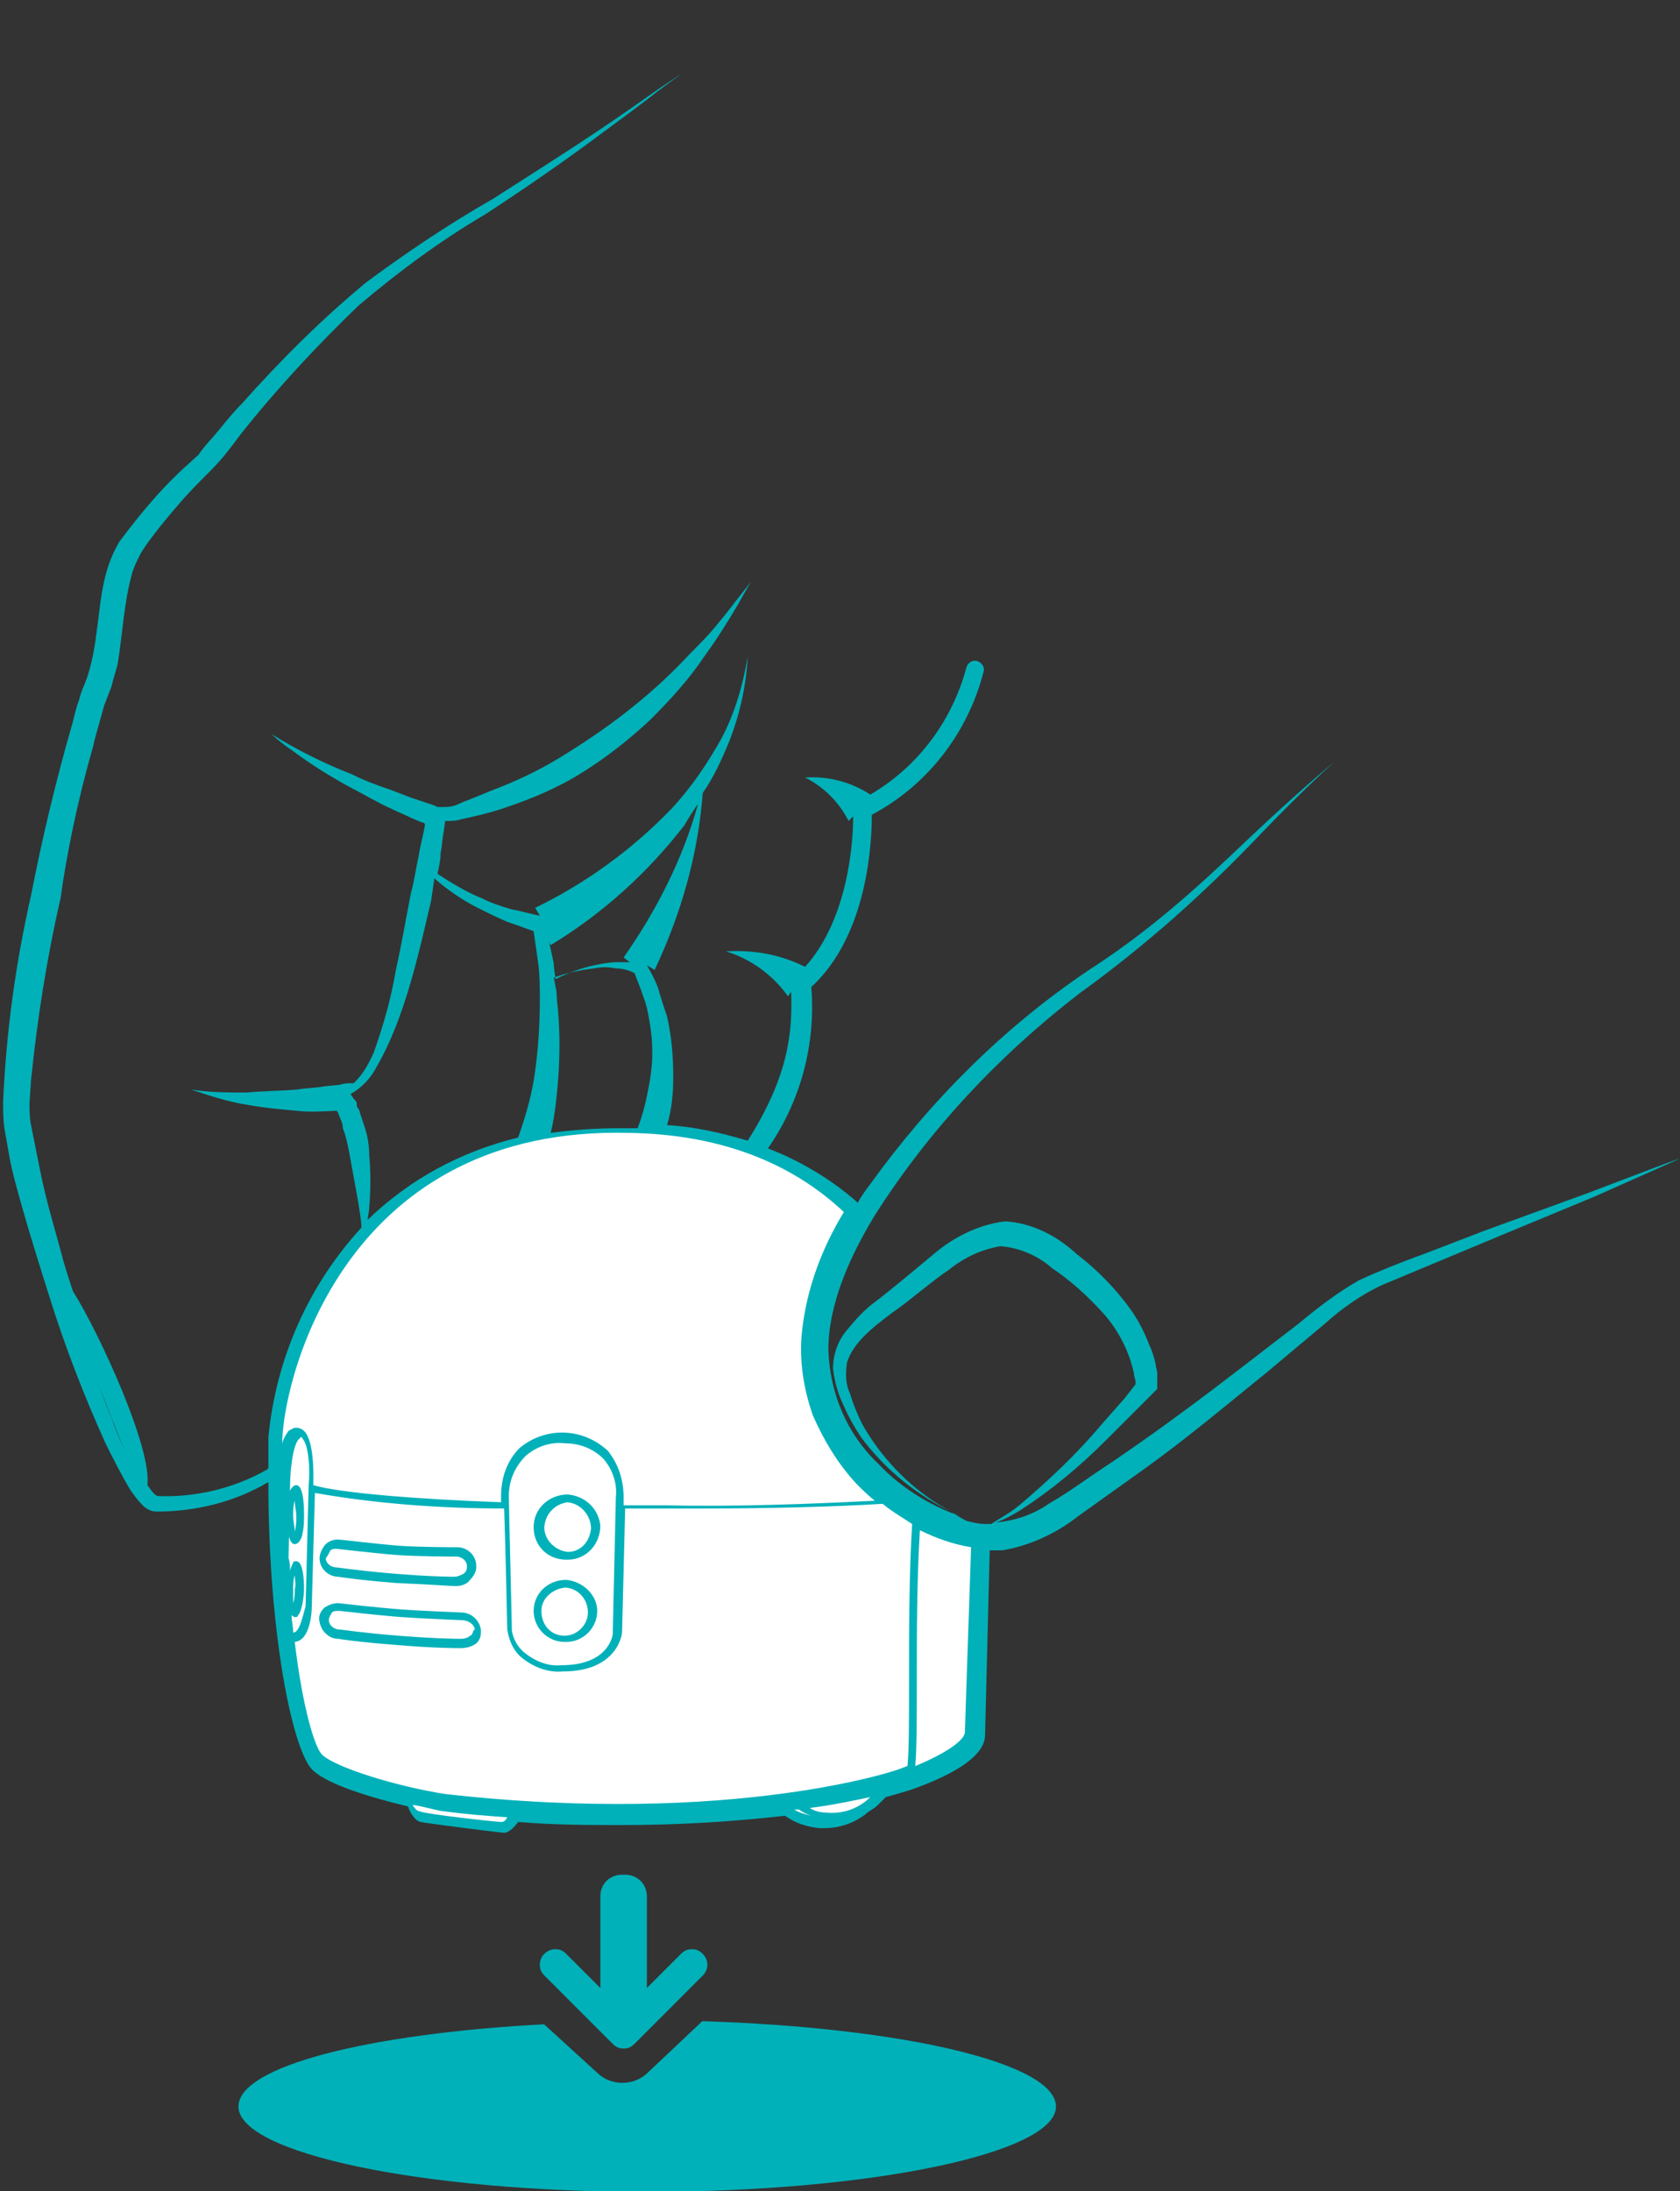
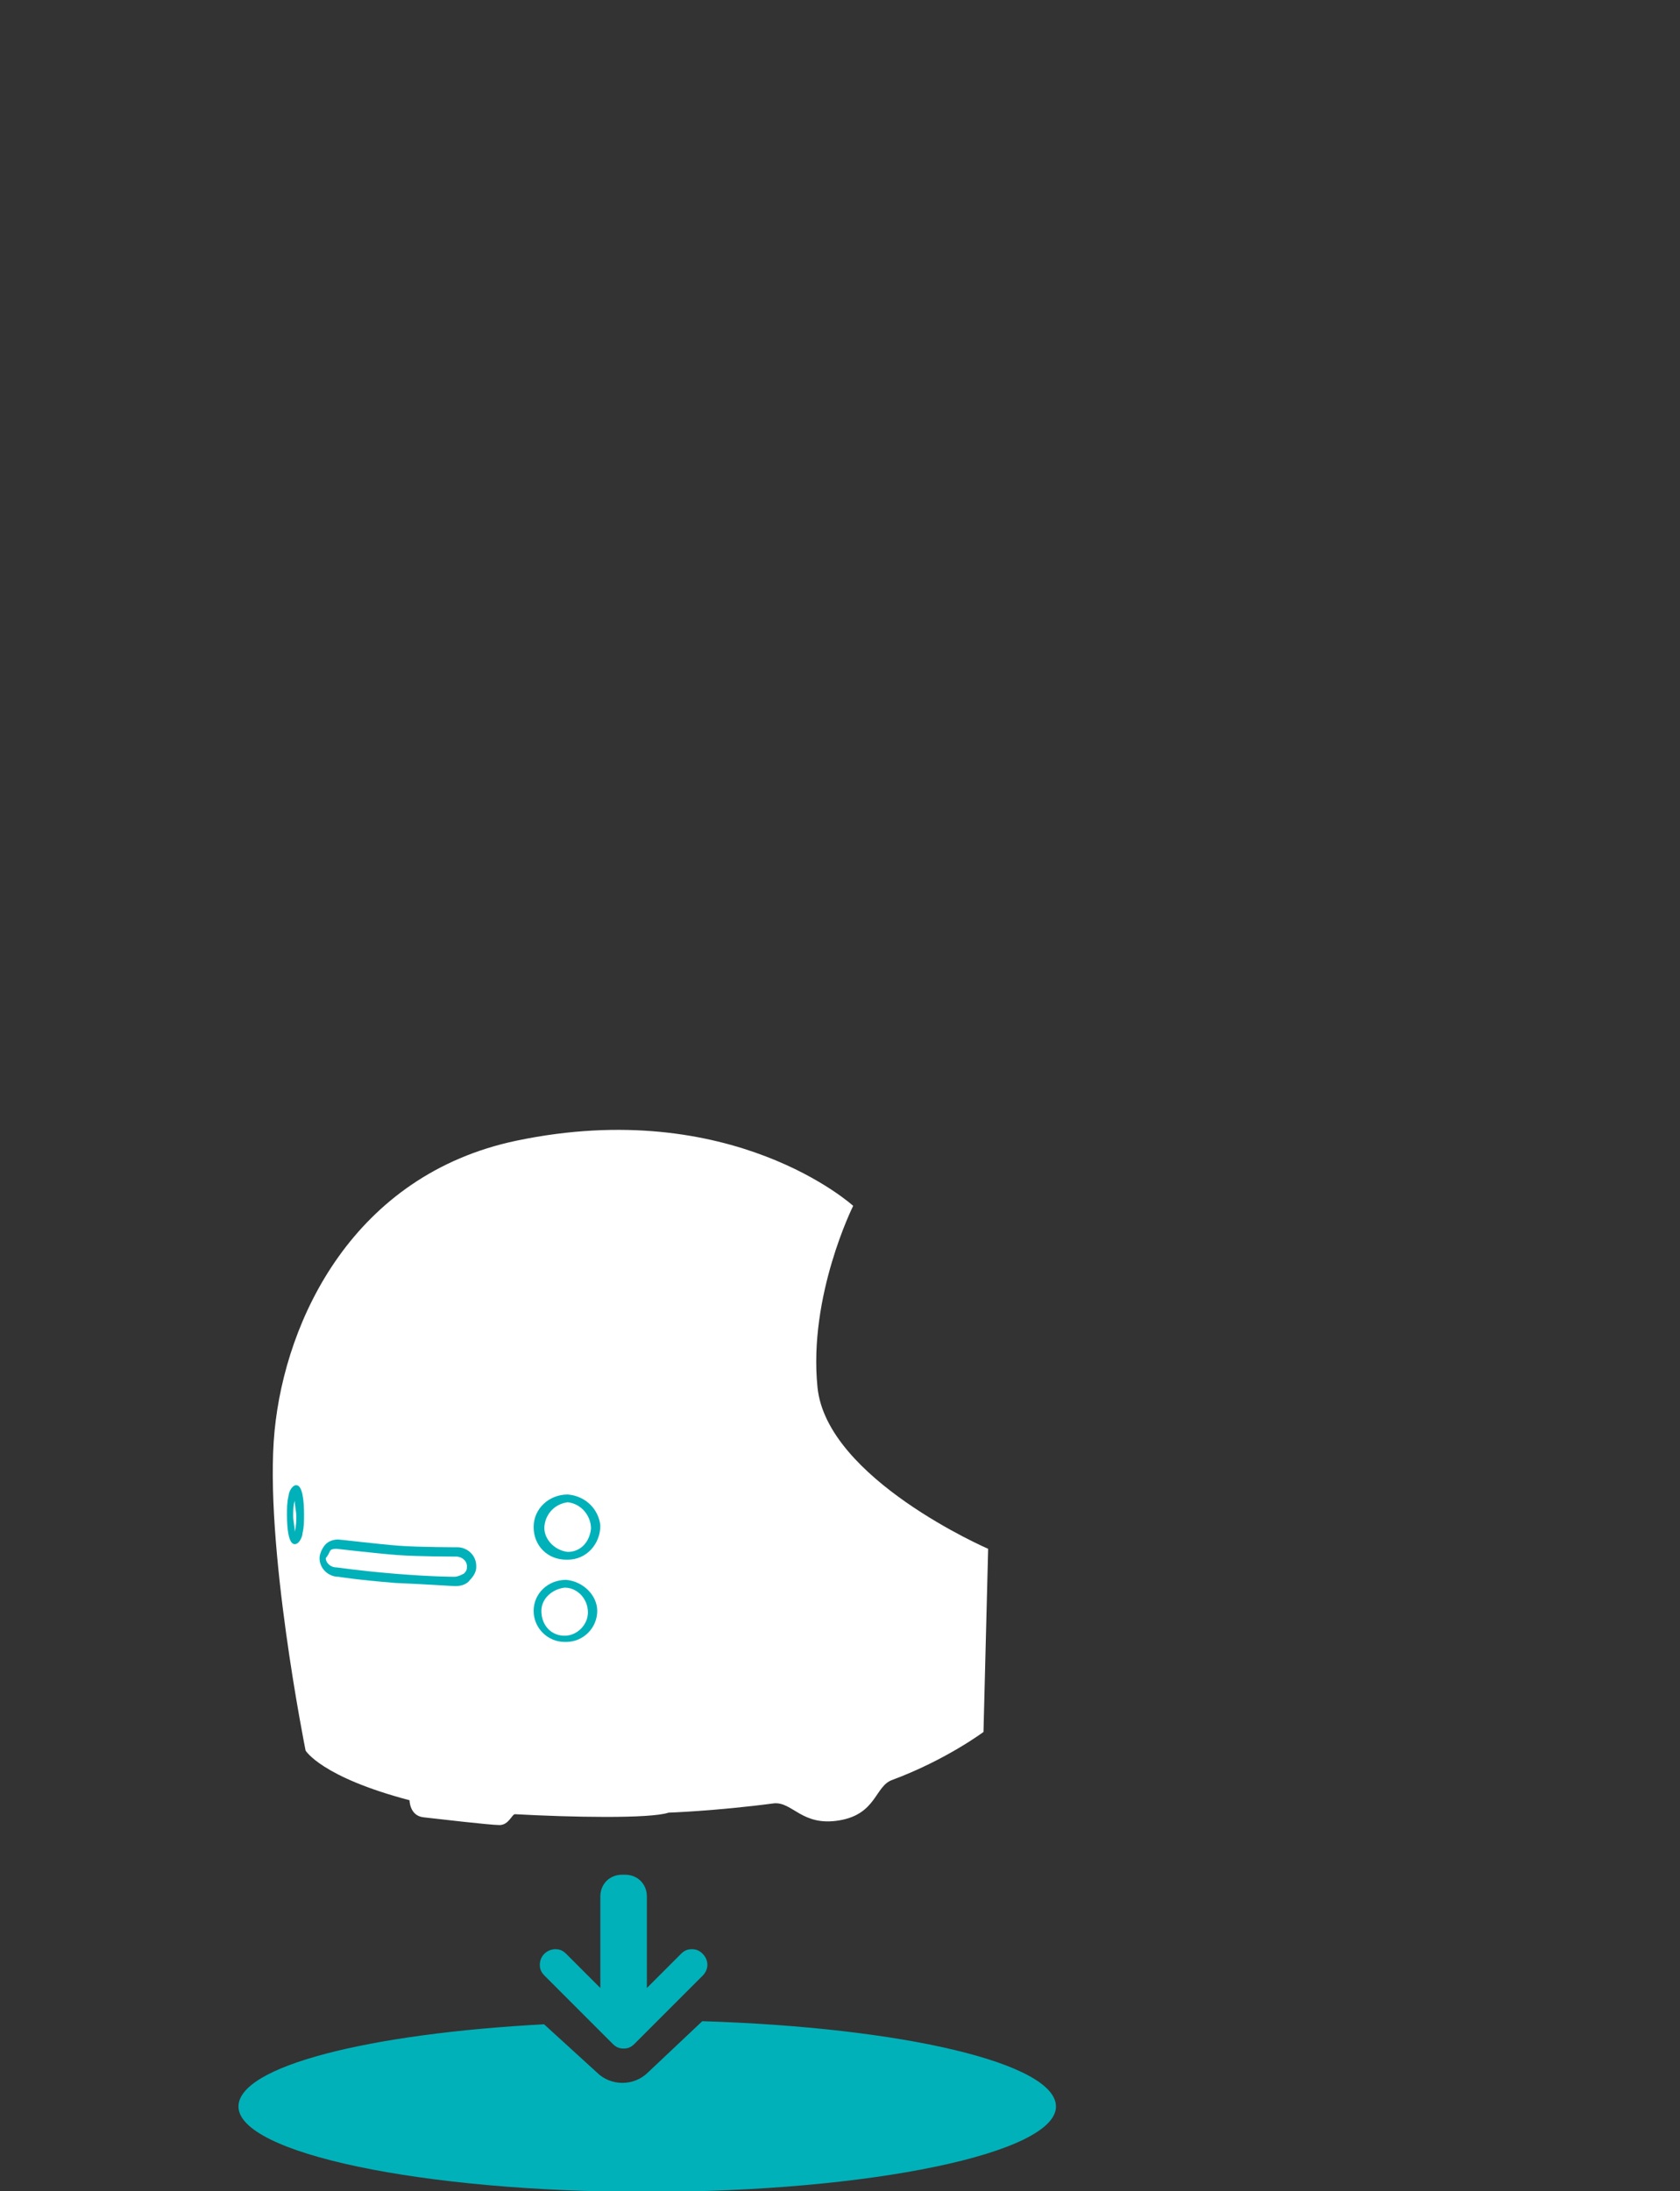
<svg xmlns="http://www.w3.org/2000/svg" xmlns:ns1="http://www.inkscape.org/namespaces/inkscape" xmlns:ns2="http://sodipodi.sourceforge.net/DTD/sodipodi-0.dtd" version="1.1" id="svg9725" ns1:version="0.91 r13725" ns2:docname="load-ozobot.svg" x="0px" y="0px" viewBox="0 0 108.3 141.2" style="enable-background:new 0 0 108.3 141.2;" xml:space="preserve">
  <rect x="0" y="0" width="108.3" height="141.2" fill="#333333" stroke="none" />
  <style type="text/css">
	.st0{fill:#FFFFFF;}
	.st1{fill:#00B1B9;}
</style>
  <path class="st0" d="M63.4,111.6c0,0-2.4,1.8-5.9,3.1c-1.1,0.4-1,2.2-3.4,2.6c-2.4,0.4-3-1.2-4.2-1.1c-3.8,0.5-6.8,0.6-6.8,0.6  c-1.2,0.4-6.3,0.3-9.9,0.1c-0.2,0-0.4,0.7-1,0.7c-0.6,0-4-0.4-4.9-0.5c-0.9-0.1-0.9-1.1-0.9-1.1c-5.7-1.5-6.7-3.2-6.7-3.2  S17,99.4,17.7,92.2c0.7-7.2,5.1-16.5,15.6-18.7C47.2,70.6,55,77.7,55,77.7s-2.9,5.8-2.3,11.7c0.6,5.9,11,10.4,11,10.4L63.4,111.6" />
  <g>
    <g id="Group_1054" transform="translate(16.073 132.538)">
      <path id="Path_342" class="st1" d="M29.2-2.3l-3.5,3.3c-0.9,0.9-2.4,0.9-3.3,0L19-2.1C7.7-1.5-0.7,0.6-0.7,3.2    c0,3,11.8,5.5,26.3,5.5S52,6.2,52,3.2C52,0.4,42.1-1.9,29.2-2.3z" />
    </g>
    <g id="Group_1055" transform="translate(0)">
      <path id="Path_343" class="st1" d="M21.8,101.6c0,0,1.2,0.2,3.7,0.4c2.3,0.1,3.6,0.2,3.8,0.2c0.1,0,0.1,0,0.1,0    c0.3,0,0.7-0.1,0.9-0.4c0.2-0.2,0.4-0.5,0.4-0.8v-0.1c0-0.7-0.6-1.2-1.2-1.2c0,0-2.5,0-3.8-0.1c-1.3-0.1-3.8-0.4-3.9-0.4    c-0.3,0-0.6,0.1-0.8,0.3c-0.2,0.2-0.4,0.6-0.4,0.9C20.6,101.1,21.2,101.6,21.8,101.6z M21.3,99.9c0.1-0.1,0.3-0.1,0.4-0.1    c0,0,2.6,0.3,3.9,0.4s3.8,0.1,3.8,0.1c0.4,0,0.7,0.3,0.7,0.6v0.1c0,0.2-0.1,0.3-0.2,0.4c-0.2,0.1-0.4,0.2-0.6,0.2c0,0-0.1,0-0.1,0    l0,0c0,0-1.4,0-3.8-0.2s-3.6-0.4-3.7-0.4c-0.4,0-0.7-0.3-0.7-0.6C21.1,100.3,21.2,100.1,21.3,99.9L21.3,99.9z" />
-       <path id="Path_344" class="st1" d="M29.7,103.9c0,0-2.6-0.1-3.9-0.2c-1.4-0.1-4-0.4-4-0.4c-0.3,0-0.6,0.1-0.9,0.3    c-0.2,0.2-0.4,0.5-0.3,0.9c0.1,0.6,0.6,1.1,1.2,1.1c0,0,1.2,0.2,3.8,0.4c2.4,0.2,3.8,0.2,4,0.2c0,0,0.1,0,0.1,0    c0.4,0,0.7-0.1,1-0.3c0.2-0.2,0.3-0.4,0.3-0.7V105C30.9,104.4,30.4,103.9,29.7,103.9z M30.5,105.1c0,0.1-0.1,0.3-0.2,0.3    c-0.2,0.2-0.5,0.2-0.7,0.2h0c0,0-1.4,0-3.9-0.2s-3.7-0.4-3.8-0.4c-0.4,0-0.7-0.3-0.7-0.6c0-0.2,0.1-0.3,0.2-0.5    c0.1-0.1,0.3-0.1,0.4-0.1h0.1c0,0,2.6,0.3,4,0.4s3.9,0.2,3.9,0.2c0.4,0,0.8,0.3,0.8,0.6L30.5,105.1z" />
      <path id="Path_345" class="st1" d="M36.6,96.3C36.6,96.3,36.6,96.3,36.6,96.3c-1.2,0-2.2,0.9-2.2,2.1c0,1.2,0.9,2.1,2.1,2.1l0,0    c0,0,0,0,0.1,0c1.2,0,2.1-1,2.1-2.2C38.6,97.3,37.8,96.4,36.6,96.3z M36.6,100L36.6,100c-0.9-0.1-1.6-0.9-1.5-1.7    c0.1-0.8,0.7-1.4,1.5-1.5h0c0.9,0.1,1.5,0.9,1.5,1.7C38,99.4,37.4,100,36.6,100z" />
      <path id="Path_346" class="st1" d="M36.5,101.8C36.5,101.8,36.5,101.8,36.5,101.8c-1.2,0-2.1,0.9-2.1,2c0,1.1,0.9,2,2,2    c0,0,0,0,0.1,0c1.1,0,2-0.9,2-2C38.5,102.8,37.6,101.9,36.5,101.8z M36.4,105.4L36.4,105.4c-0.9,0-1.5-0.7-1.5-1.6    c0-0.8,0.7-1.4,1.5-1.5h0c0.8,0,1.5,0.7,1.5,1.6C37.9,104.7,37.2,105.4,36.4,105.4z" />
      <path id="Path_347" class="st1" d="M19.6,97.6c0-0.9-0.1-1.9-0.5-1.9h0c-0.3,0-0.5,0.5-0.5,0.7c-0.1,0.4-0.1,0.8-0.1,1.2    c0,0.9,0.1,1.9,0.5,1.9h0c0.3,0,0.5-0.5,0.5-0.7C19.6,98.4,19.6,98,19.6,97.6z M19,98.7c0-0.3-0.1-0.7-0.1-1c0-0.3,0-0.7,0.1-1    c0,0.3,0.1,0.7,0.1,1C19.1,98,19.1,98.3,19,98.7L19,98.7z" />
-       <path id="Path_348" class="st1" d="M102.3,76.9l-6.6,2.4l-3.9,1.5c-1.4,0.5-2.9,1.1-4.2,1.7c-1.4,0.8-2.7,1.8-3.9,2.8l-3.9,3    c-2.6,2-5.3,4-8.1,5.9c-1.4,0.9-2.7,1.9-4.1,2.7c-1,0.7-2.2,1.1-3.4,1.2c0.6-0.2,1.1-0.5,1.6-0.8c2-1.3,3.8-2.8,5.5-4.5    c0.5-0.5,1-1,1.6-1.6l0.8-0.8l0.4-0.4l0.3-0.3l0.2-0.2c0-0.1,0-0.2,0-0.2c0-0.4,0-0.5,0-0.8c0-0.2-0.1-0.4-0.1-0.6    c-0.1-0.4-0.2-0.8-0.4-1.2c-0.3-0.8-0.7-1.6-1.2-2.3c-1-1.4-2.2-2.6-3.5-3.6c-1.3-1.2-2.9-2-4.6-2.1c-1.7,0.2-3.3,1-4.6,2.1    c-1.2,1-2.5,2.1-3.8,3.1c-0.7,0.5-1.3,1.2-1.8,1.8c-0.6,0.7-0.9,1.6-0.9,2.5c0.1,0.8,0.3,1.6,0.7,2.4c0.3,0.7,0.7,1.4,1.1,2    c1.4,1.9,3.3,3.5,5.4,4.6c0.4,0.2,0.7,0.4,1,0.5c-2-0.7-3.9-1.9-5.3-3.4c-2-1.9-3.1-4.5-3.2-7.3c0-2.9,1.3-5.9,3-8.7    c3.5-5.5,8-10.3,13.2-14.3c4.3-3.1,8.2-6.6,11.8-10.4c2.8-2.9,4.6-4.5,4.6-4.5s-1.7,1.4-4.4,3.9c-2.7,2.5-6.4,6.3-11.4,9.5    c-5.5,3.7-10.2,8.4-14.1,13.8c-0.3,0.4-0.6,0.8-0.8,1.2c-1.7-1.5-3.7-2.7-5.8-3.5c2.1-3,3.1-6.7,2.8-10.4    c3.7-3.4,3.9-9.5,3.9-11.1c3.6-1.9,6.2-5.3,7.2-9.2c0.1-0.3-0.1-0.6-0.4-0.7c-0.3-0.1-0.6,0.1-0.7,0.4l0,0    c-0.9,3.4-3.1,6.4-6.2,8.2c-1.2-0.8-2.7-1.2-4.2-1.1c1.2,0.6,2.2,1.6,2.8,2.8l0.3-0.3c0,1.6-0.3,6.6-3.1,9.7    c-1.6-0.8-3.3-1.1-5.1-1c1.6,0.5,3,1.5,4,2.9l0.2-0.3c0.1,2.7-0.2,5.5-2.8,9.6c-1.7-0.5-3.4-0.9-5.2-1c0.3-1,0.4-2,0.4-3.1    c0-1.3-0.1-2.6-0.4-3.9c-0.2-0.6-0.4-1.2-0.6-1.9c-0.2-0.5-0.4-0.9-0.7-1.4l0.5,0.3c1.7-3.6,2.8-7.4,3.1-11.4    c0.7-1,1.2-2.1,1.7-3.3c0.7-1.8,1.1-3.6,1.2-5.5c-0.3,1.8-0.8,3.6-1.7,5.3c-0.9,1.6-1.9,3.1-3.2,4.5c-2.5,2.6-5.5,4.8-8.8,6.4    l0.3,0.5c-0.6-0.1-1.2-0.3-1.8-0.4c-0.7-0.2-1.3-0.4-1.9-0.7c-1-0.4-2-1-2.9-1.6c0.1-0.4,0.2-0.9,0.2-1.3c0.1-0.5,0.1-0.9,0.2-1.4    l0.1-0.7c0.4,0,0.7,0,1-0.1c0.9-0.2,1.8-0.4,2.7-0.7c1.8-0.6,3.5-1.3,5.1-2.3c1.6-1,3-2.1,4.4-3.4c1.3-1.3,2.5-2.6,3.5-4.1    c0.8-1.1,1.5-2.2,2.2-3.4c0.5-0.9,0.8-1.4,0.8-1.4l-1.1,1.4c-0.3,0.4-0.7,0.9-1.2,1.5s-1,1.1-1.6,1.7c-2.3,2.5-5,4.6-7.9,6.4    c-1.4,0.9-2.8,1.6-4.3,2.2c-0.8,0.3-1.7,0.7-2.5,1c-0.4,0.2-0.7,0.3-1.1,0.3c-0.2,0-0.4,0-0.5,0l-0.2-0.1l-1.5-0.5l-1.3-0.5    c-0.9-0.3-1.7-0.6-2.5-1c-1.8-0.7-3.6-1.6-5.2-2.6c0,0,0.5,0.5,1.4,1.1c1.2,0.9,2.5,1.7,3.8,2.4c0.8,0.4,1.6,0.9,2.5,1.3    c0.4,0.2,0.9,0.4,1.3,0.6l0.7,0.3c0.1,0,0.1,0,0.2,0.1l0,0c-0.1,0.7-0.3,1.3-0.4,2c-0.2,0.9-0.3,1.7-0.5,2.4    c-0.3,1.5-0.6,3.3-1,5.1c-0.3,1.8-0.8,3.5-1.4,5.2c-0.3,0.7-0.7,1.4-1.2,1.9c-0.1,0.1-0.1,0.1-0.2,0.1v0c-0.3,0-0.5,0-0.8,0.1    l-1,0.1c-0.5,0.1-1.1,0.1-1.7,0.2c-1.1,0.1-2.3,0.1-3.3,0.2c-1.2,0-2.4,0-3.6-0.2c1.2,0.4,2.4,0.8,3.7,1c1.1,0.2,2.3,0.3,3.4,0.4    c1.1,0.1,2.8-0.1,2.3,0c0,0,0,0,0.1,0.1c0,0.1,0.1,0.2,0.1,0.3c0.1,0.2,0.2,0.4,0.2,0.7c0.2,0.5,0.3,1,0.4,1.5    c0.2,1.1,0.4,2.2,0.6,3.3c0.1,0.7,0.2,1.2,0.2,1.6c-3.4,3.7-5.5,8.4-6,13.5c0,0.7,0,1.4,0,2c0,0-0.1,0.1-0.1,0.1    c-2.1,1.2-4.6,1.8-7,1.7c-0.2,0-0.4-0.3-0.7-0.7c0.3-2.4-3.1-9.8-4.8-12.5c-0.2-0.6-0.4-1.2-0.6-1.9c-0.5-1.9-1.1-3.8-1.5-5.8    c-0.2-1-0.4-2-0.6-3c-0.1-0.5-0.1-1-0.1-1.4l0.1-1.5c0.4-3.9,1-7.8,1.9-11.7C4.3,55,5,51.6,6,48.1c0.2-0.9,0.5-1.8,0.7-2.6    l0.5-1.3c0.1-0.5,0.3-1,0.4-1.5c0.3-1.9,0.4-3.9,0.9-5.7c0.1-0.4,0.3-0.8,0.5-1.2c0.2-0.4,0.5-0.8,0.8-1.2    c0.6-0.8,1.2-1.5,1.8-2.2c0.6-0.7,1.3-1.4,2-2.1c0.8-0.8,1.3-1.5,1.9-2.3c2.3-2.9,4.9-5.7,7.6-8.3c2.6-2.2,5.3-4.2,8.2-5.9    c2.6-1.7,4.9-3.3,6.8-4.7c1.9-1.4,3.4-2.5,4.4-3.3L44,4.7l-1.5,1c-1,0.7-2.4,1.7-4.2,2.9s-4,2.6-6.5,4.2c-2.8,1.6-5.5,3.4-8.2,5.4    c-2.9,2.4-5.5,5-8,7.8c-0.7,0.7-1.3,1.5-1.9,2.2c-0.3,0.3-0.7,0.8-0.9,1.1l-1.1,1c-1.5,1.4-2.8,3-4,4.6c-1.2,2-1.2,4.1-1.5,6    c-0.1,0.9-0.3,1.9-0.6,2.8c-0.1,0.3-0.4,0.9-0.5,1.4c-0.2,0.5-0.3,1-0.4,1.4c-1.1,3.8-2,7.6-2.7,11.2C1,62.1,0.4,66.5,0.2,71    c0,0.6,0,1.2,0.1,1.8c0.1,0.6,0.2,1.1,0.3,1.7c0.2,1.1,0.5,2.1,0.8,3.2c0.6,2.1,1.2,4,1.8,5.9c1,3.2,2.2,6.3,3.6,9.4    c0.5,1,1,2,1.6,3c0.2,0.3,0.5,0.7,0.8,1c0.2,0.2,0.5,0.4,0.9,0.4c2.5,0,5-0.6,7.2-1.9c0,9.9,1.6,17.5,2.9,18.6    c1,0.9,3.6,1.7,6.1,2.3c0.1,0.3,0.4,0.9,0.8,1c0.5,0.1,5.2,0.7,5.4,0.7h0c0.3,0,0.7-0.4,0.9-0.7c2.4,0.2,4.6,0.2,6.7,0.2    c3.5,0,7-0.2,10.5-0.6c0.7,0.5,1.4,0.7,2.2,0.8c0.1,0,0.2,0,0.3,0c1,0,1.9-0.3,2.7-0.9c0,0,0.1-0.1,0.1-0.1    c0.3-0.2,0.5-0.3,0.7-0.5c0.2-0.2,0.3-0.3,0.5-0.5c1.1-0.3,1.7-0.5,1.7-0.5c1.1-0.4,4.7-1.7,4.7-3.5l0.3-11.9c0.3,0,0.5,0,0.8,0    c1.8-0.3,3.5-1.1,4.9-2.2l4.2-3c2.8-2,5.4-4.2,8-6.3l3.7-3.1c1.1-1,2.4-1.9,3.7-2.5c5.5-2.3,10.3-4.3,13.7-5.7l5.4-2.4    C108.3,74.6,106,75.5,102.3,76.9z M7.2,91.4c-0.3-0.7-0.6-1.5-0.9-2.3l1.9,4.8C7.9,93.1,7.5,92.3,7.2,91.4L7.2,91.4z M41.9,66    c0.2,1.2,0.2,2.4,0,3.6c-0.2,1.1-0.4,2.1-0.8,3.1c-0.1,0-0.2,0-0.4,0c-0.3,0-0.5,0-0.8,0c-1.5,0-2.9,0.1-4.4,0.3    c0.3-1.2,0.4-2.5,0.5-3.7c0.1-1.6,0.1-3.2-0.1-4.9c0-0.5-0.1-0.9-0.2-1.4c0.8-0.3,1.7-0.5,2.6-0.6c0.5-0.1,0.9-0.1,1.4,0    c0.4,0,0.8,0.1,1.2,0.3c0.2,0.5,0.4,1,0.6,1.6C41.7,64.8,41.8,65.4,41.9,66L41.9,66z M35.5,60.9c3.3-2,6.2-4.6,8.6-7.7    c0.3-0.5,0.6-1,0.9-1.4c-1,3.6-2.7,6.9-4.8,9.9l0.4,0.3c-0.3,0-0.6,0-0.8,0c-0.5,0-1,0.1-1.5,0.2c-0.9,0.2-1.7,0.5-2.5,0.9    c0-0.3-0.1-0.6-0.1-1l-0.3-1.4L35.5,60.9z M23,71.1c0-0.1-0.1-0.2-0.2-0.3l-0.2-0.3c0.7-0.4,1.3-1,1.7-1.8    c1.8-3.1,2.7-7.3,3.5-10.7l0.2-1.4c0.8,0.7,1.8,1.4,2.8,1.9c0.6,0.3,1.2,0.6,1.9,0.9c0.6,0.2,1.4,0.5,1.7,0.6l0.3,2.1    c0.1,0.8,0.1,1.6,0.1,2.3c0,1.6-0.1,3.1-0.3,4.6c-0.2,1.5-0.6,2.9-1.1,4.3c-3.7,0.9-7,2.7-9.7,5.3c0-0.2,0.1-0.5,0.1-0.8    c0.1-1.1,0.1-2.3,0-3.4c0-0.6-0.1-1.2-0.3-1.8c-0.1-0.3-0.2-0.6-0.3-0.9c0-0.1-0.1-0.3-0.2-0.4L23,71.1z M40.6,73    c5.8,0.1,10.4,1.9,13.8,5.1c-1.4,2.3-2.4,4.9-2.7,7.7c-0.2,1.8,0.1,3.7,0.7,5.4c0.7,1.6,1.6,3.1,2.8,4.4c0.4,0.4,0.8,0.8,1.2,1.1    c-3.9,0.2-8.9,0.4-13.3,0.3l-2.9,0l0-0.5c0-1.1-0.3-2.1-1-3c-1.6-1.5-4-1.6-5.7-0.2c-0.8,0.8-1.2,1.9-1.2,3.1v0c0,0.1,0,0.2,0,0.4    c-5.5-0.2-10.4-0.6-12.1-1.1v-0.1c0-0.3,0.1-2.7-0.6-3.4c-0.1-0.1-0.3-0.2-0.5-0.2c-0.2,0-0.3,0.1-0.5,0.2    c-0.2,0.3-0.4,0.6-0.4,0.9c0-0.1,0-0.3,0-0.4C18.4,88.3,22.5,72.5,40.6,73L40.6,73z M39.5,105.3c0,0-0.2,2-3.3,2h0    c-0.9,0.1-1.8-0.3-2.5-0.9c-0.4-0.4-0.6-0.8-0.7-1.3c0-0.3-0.2-8.3-0.2-8.7c0-1,0.4-1.9,1.1-2.6c0.7-0.6,1.6-0.9,2.5-0.8    c0.9,0,1.8,0.3,2.5,1c0.6,0.7,0.9,1.6,0.8,2.5L39.5,105.3z M18.9,105.2c0-0.4-0.1-0.7-0.1-1.1c0.1,0,0.1,0.1,0.2,0.1h0    c0.1,0,0.2,0,0.2-0.1c0.3-0.3,0.4-1.4,0.4-1.7c0-0.8-0.1-1.8-0.5-1.8h0c-0.1,0-0.2,0-0.2,0.1c-0.1,0.2-0.2,0.4-0.2,0.6    c0-0.3,0-0.6-0.1-0.9l0.1-4.7c0-1,0.2-2.7,0.6-3c0,0,0.1-0.1,0.1-0.1c0,0,0.1,0,0.1,0.1c0.4,0.4,0.5,2,0.4,2.9l-0.2,7.9    C19.5,104.2,19.3,105.2,18.9,105.2C18.9,105.2,18.9,105.2,18.9,105.2L18.9,105.2z M18.9,102.4c0-0.3,0-0.6,0.1-0.9    c0,0.3,0.1,0.6,0,0.9c0,0.3,0,0.6-0.1,0.9C18.9,103,18.9,102.7,18.9,102.4L18.9,102.4z M32.3,117.4c-0.3,0-4.9-0.5-5.3-0.7    c-0.1,0-0.3-0.2-0.4-0.4c0.7,0.1,1.3,0.3,1.9,0.4c1.5,0.2,2.8,0.3,4.2,0.4C32.6,117.3,32.5,117.4,32.3,117.4L32.3,117.4z     M53.3,116.8c-0.4,0-0.8-0.1-1.1-0.3c1.6-0.2,2.9-0.5,3.9-0.7C55.4,116.5,54.4,116.9,53.3,116.8L53.3,116.8z M51.5,116.6    c0.3,0.2,0.5,0.3,0.8,0.4c-0.4-0.1-0.8-0.2-1.1-0.4L51.5,116.6z M28.7,115.6c-3.2-0.5-7-1.7-7.9-2.5c-0.5-0.4-1.3-3.1-1.8-7.3l0,0    c1-0.1,1.1-1.9,1.1-2.3l0.2-7.3c4,0.7,8.1,1,12.2,1c0.1,3,0.2,7.6,0.2,7.8c0.1,0.6,0.3,1.2,0.8,1.7c0.8,0.7,1.8,1.1,2.8,1h0    c3.5,0,3.8-2.4,3.8-2.5l0.2-8l2.9,0c0.8,0,1.5,0,2.3,0c3.9,0,8.2-0.1,11.4-0.3c0.6,0.5,1.3,0.9,1.9,1.3c-0.2,3.2-0.2,7.1-0.2,10.3    c0,2.4,0,4.3-0.1,5.3c-0.1,0-0.2,0.1-0.3,0.1C58.2,114,47.3,117.7,28.7,115.6L28.7,115.6z M62.2,111.6c0,0.6-1.5,1.5-3.2,2.2    c0.1-1.1,0.1-2.9,0.1-5.2c0-3.1,0-6.8,0.2-10c1,0.5,2.1,0.9,3.3,1.1L62.2,111.6z M63.5,98.2c-0.4,0-0.8-0.1-1.2-0.2    c-0.4-0.2-1-0.6-1.7-1c-2.1-1.3-3.8-3.1-5-5.2c-0.3-0.6-0.6-1.3-0.8-2c-0.3-0.6-0.3-1.3-0.2-2c0.4-1.3,1.7-2.3,2.9-3.2    c1.3-0.9,2.5-2,3.7-2.8c1-0.8,2.1-1.3,3.3-1.5c1.2,0.1,2.4,0.6,3.3,1.4c1.2,0.8,2.3,1.8,3.3,2.9c1,1.1,1.7,2.5,2,3.9    c0,0.2,0.1,0.4,0.1,0.5c0,0.1,0,0.1,0,0.2l-0.7,0.9l-1.5,1.7c-1.6,1.9-3.4,3.6-5.3,5.2c-0.6,0.5-1.2,0.8-1.8,1.2    C63.8,98.2,63.6,98.2,63.5,98.2L63.5,98.2z" />
    </g>
    <path id="Path_349" class="st1" d="M45.3,125.9c-0.2-0.2-0.4-0.3-0.7-0.3c-0.3,0-0.5,0.1-0.7,0.3l-1.4,1.4l-0.8,0.8v-5.9   c0-0.8-0.6-1.4-1.4-1.4h-0.2c-0.8,0-1.4,0.6-1.4,1.4v5.9l-0.8-0.8l-1.4-1.4c-0.2-0.2-0.4-0.3-0.7-0.3c-0.5,0-1,0.4-1,1c0,0,0,0,0,0   c0,0.3,0.1,0.5,0.3,0.7l4.4,4.4c0.2,0.2,0.4,0.3,0.7,0.3c0.3,0,0.5-0.1,0.7-0.3l4.4-4.4C45.7,126.9,45.7,126.3,45.3,125.9z" />
  </g>
</svg>